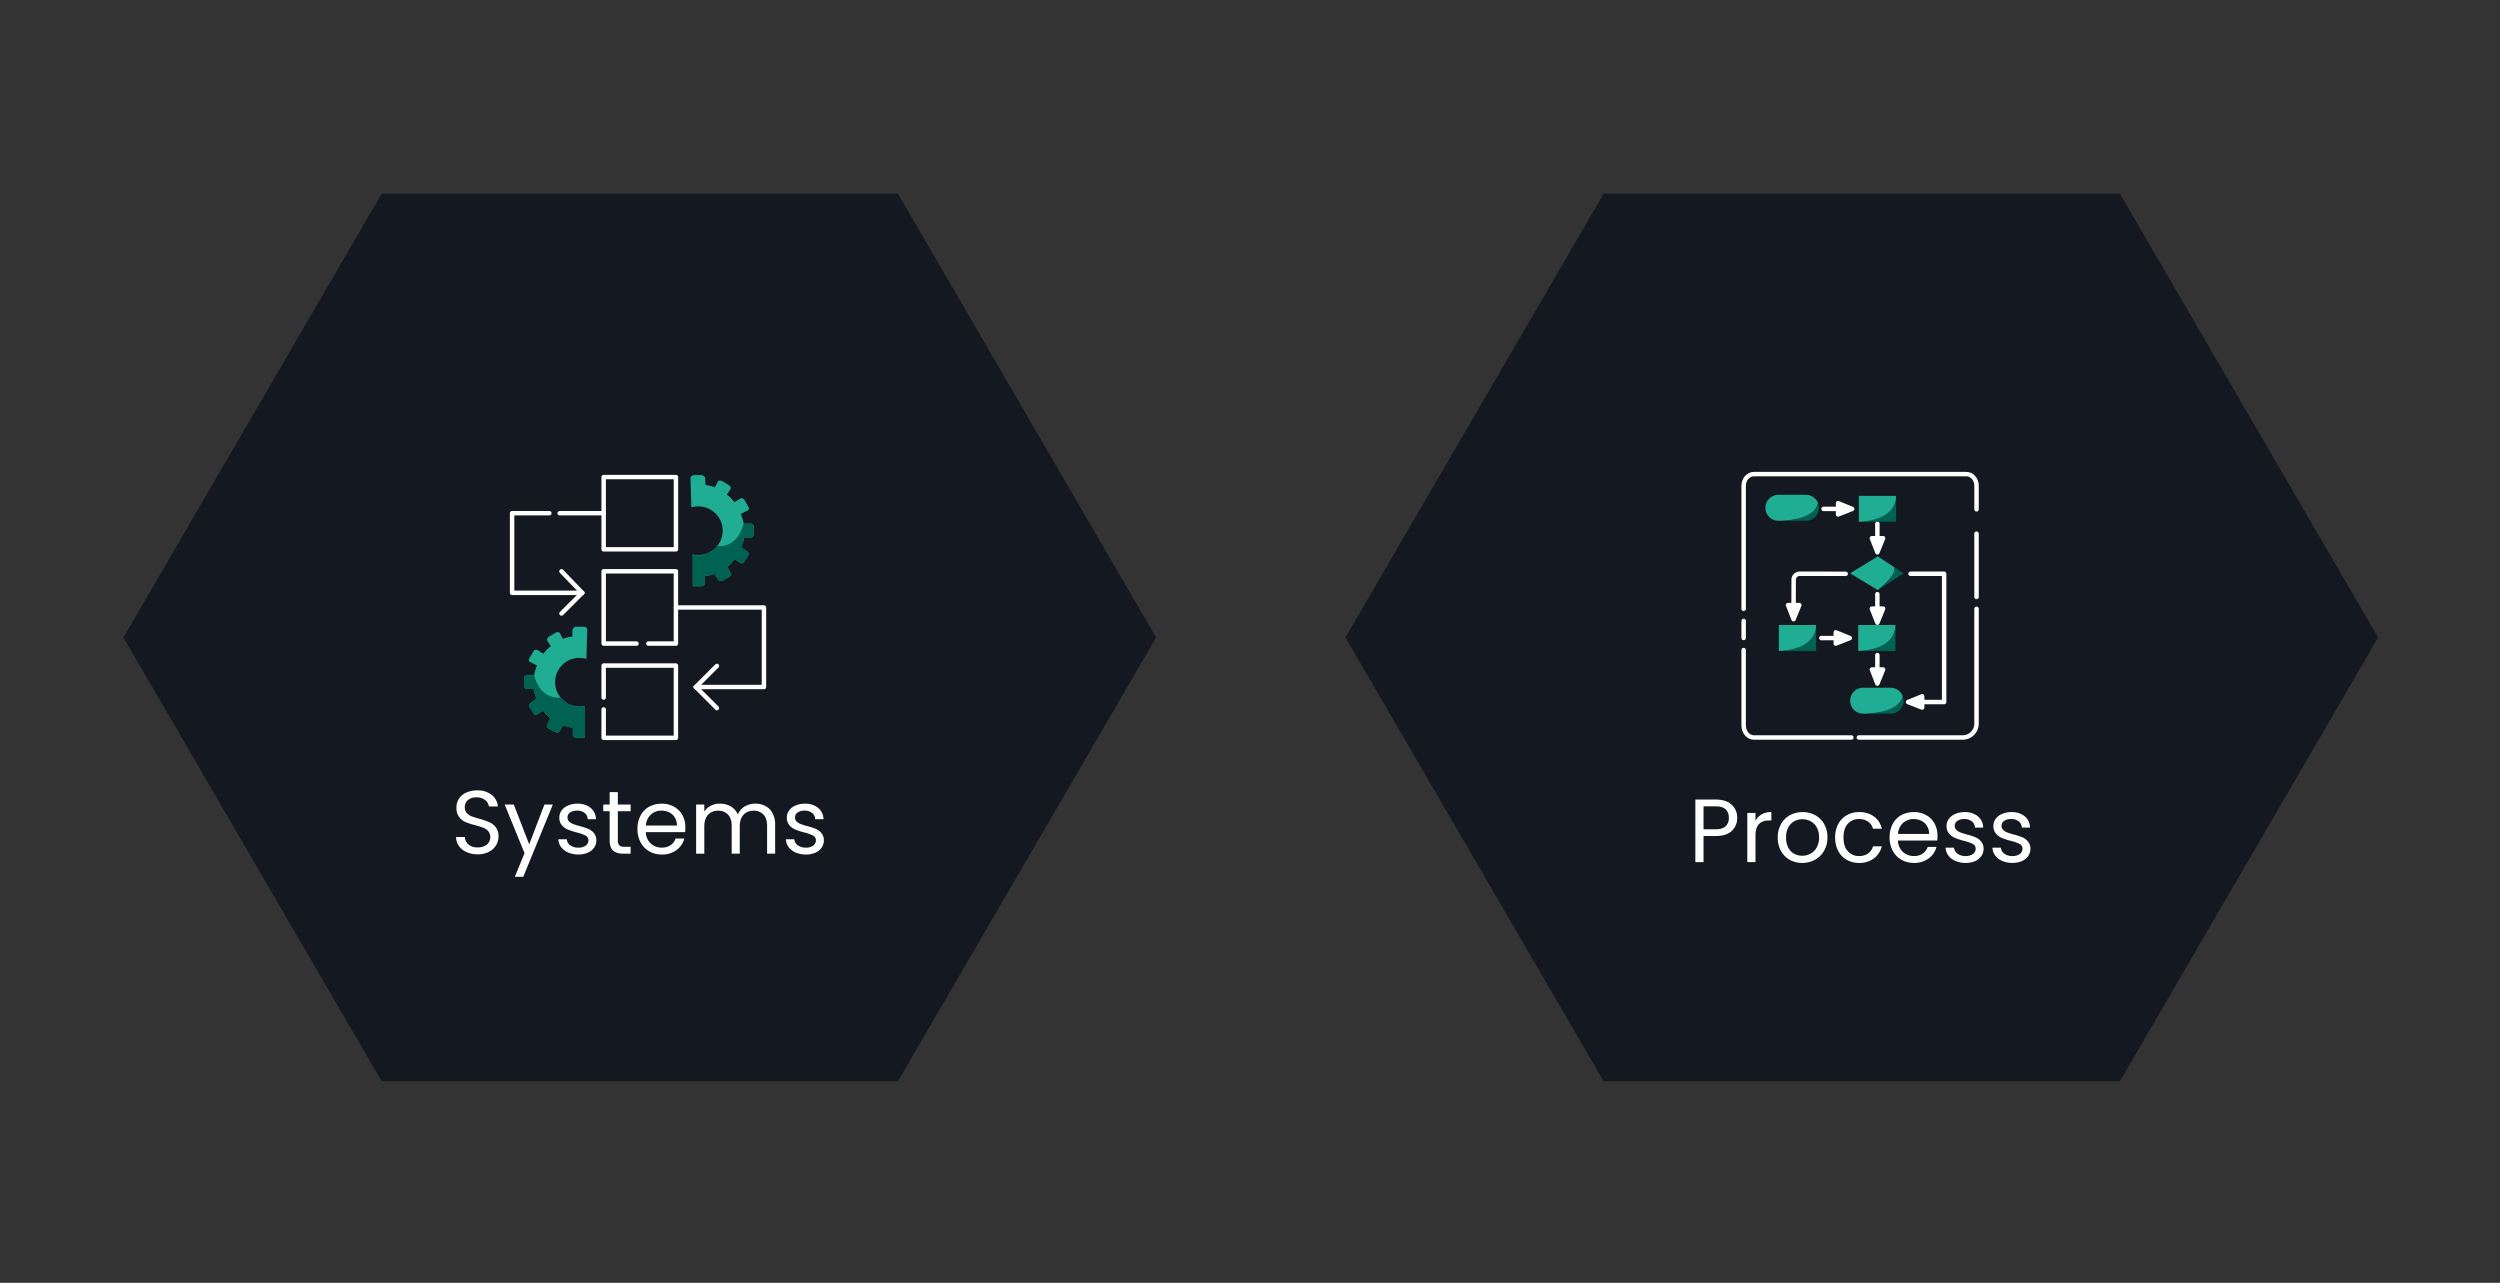
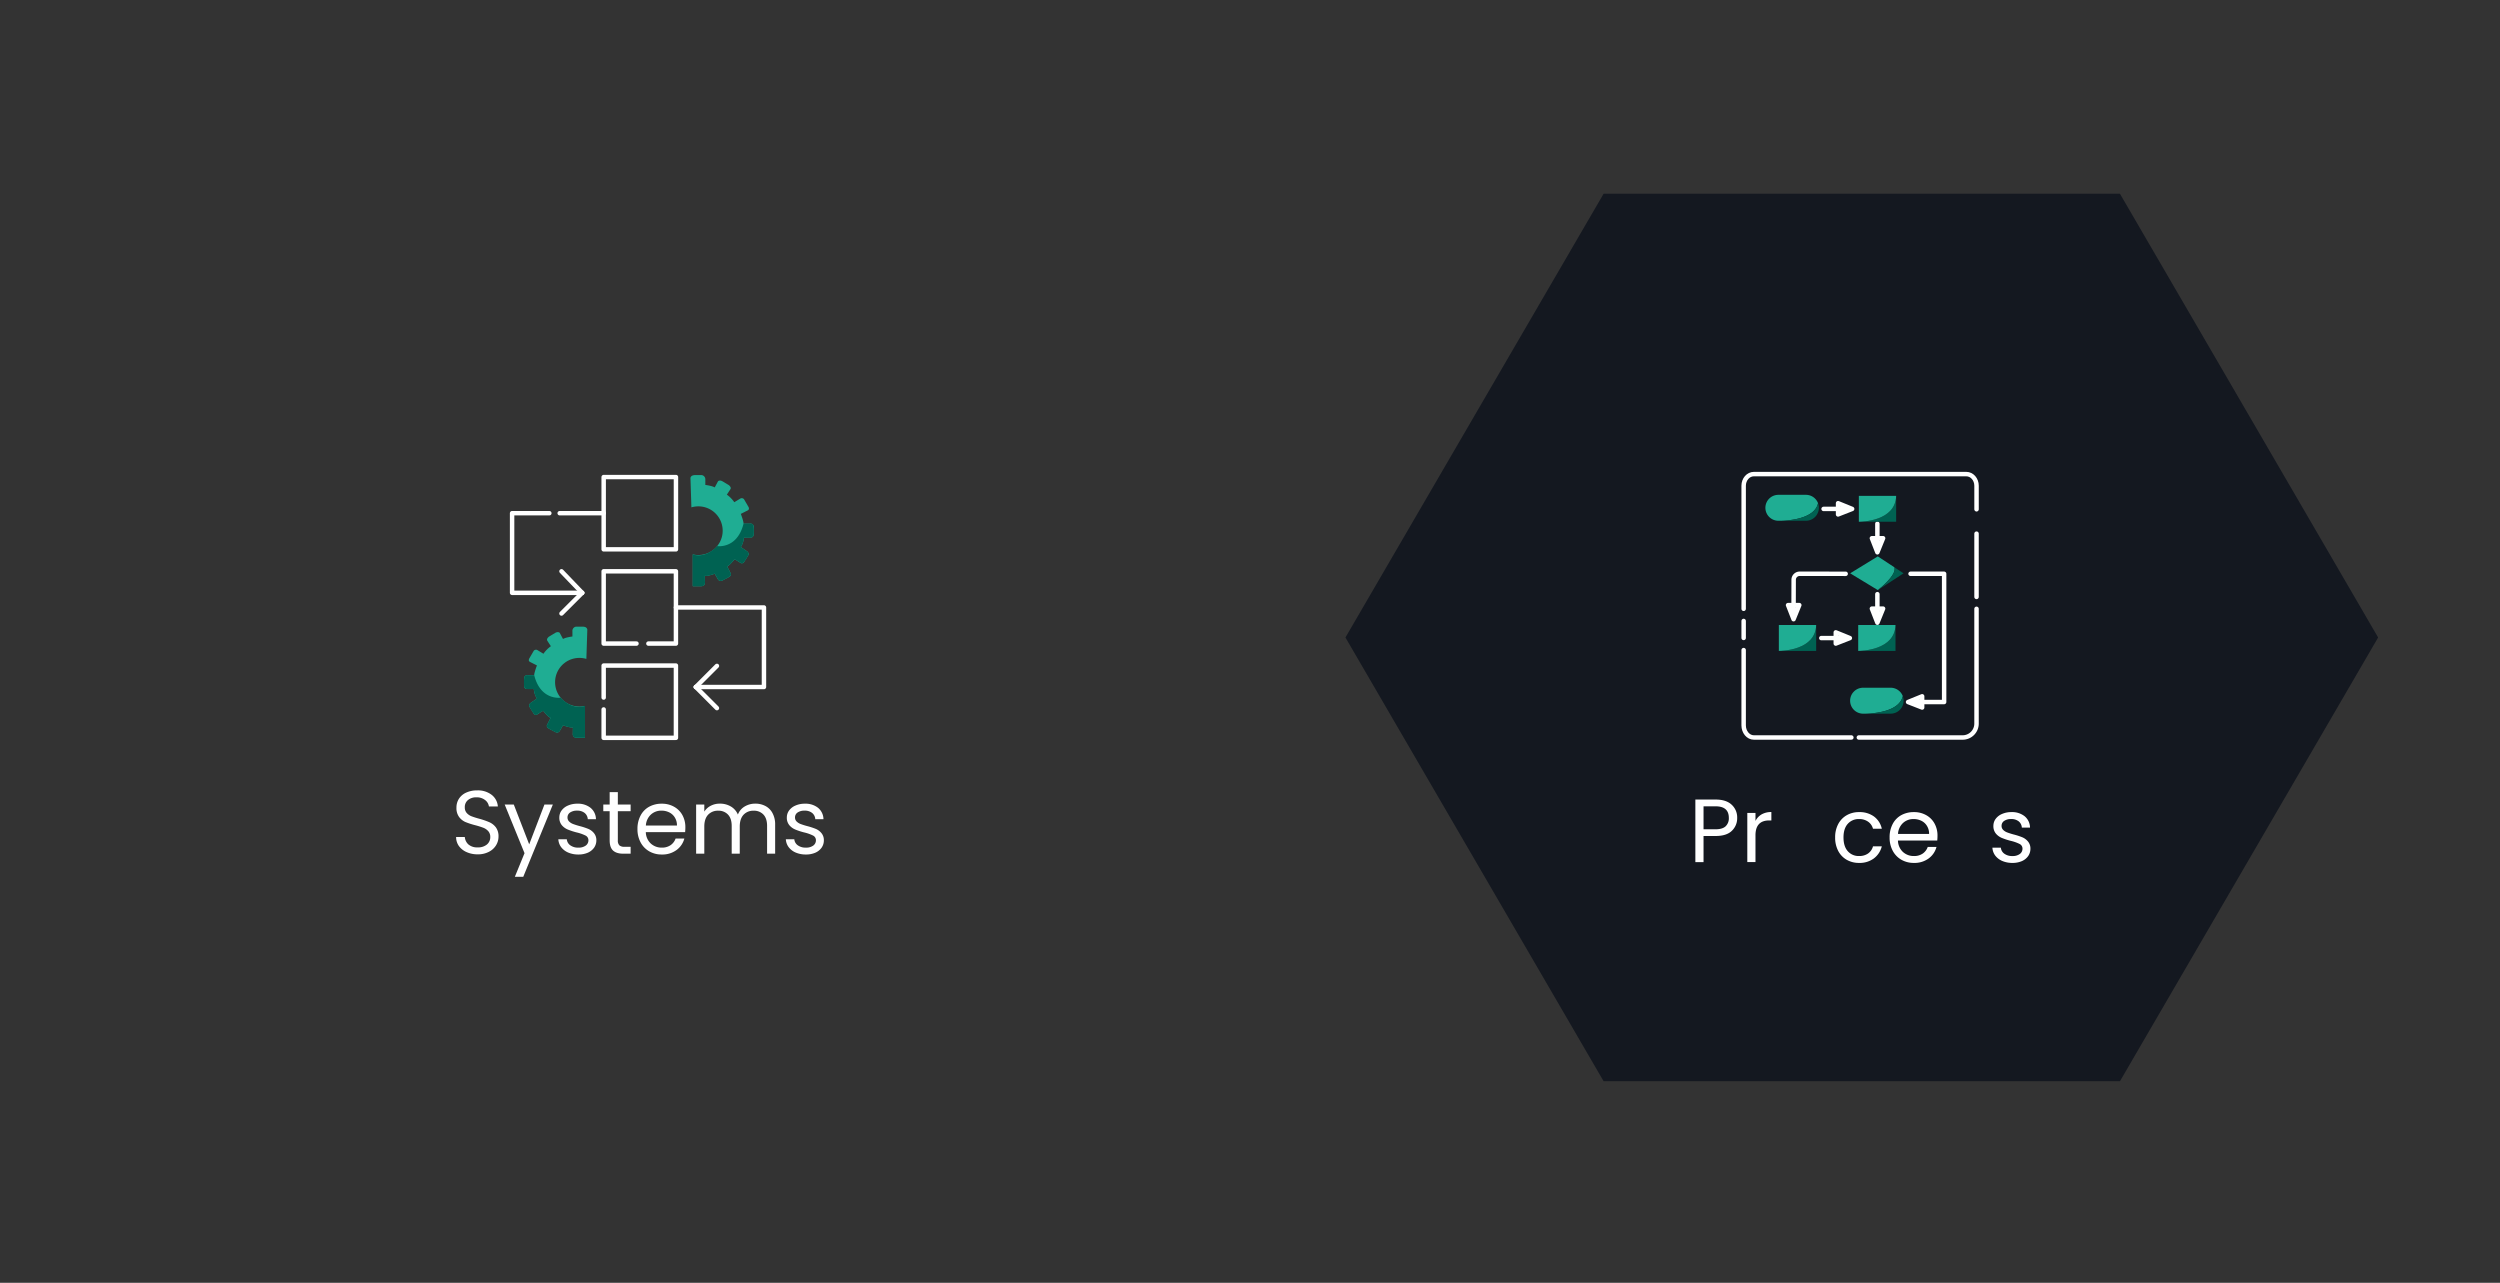
<svg xmlns="http://www.w3.org/2000/svg" width="1600" height="821" viewBox="0 0 1600 821">
  <rect x="0" y="0" width="1600" height="821" fill="#333333" stroke="none" />
  <defs>
    <clipPath id="clip-path">
      <path id="Path_867" data-name="Path 867" d="M103.406,286.289H764.324V854.271H103.406Zm0,0" transform="translate(-103.406 -286.289)" />
    </clipPath>
    <clipPath id="clip-path-2">
      <path id="Path_866" data-name="Path 866" d="M764.324,570.28,599.1,854.271H268.634L103.406,570.28,268.634,286.289H599.1Zm0,0" transform="translate(-103.406 -286.289)" />
    </clipPath>
    <clipPath id="clip-path-3">
      <path id="Path_877" data-name="Path 877" d="M430.324,286.289h660.918V854.271H430.324Zm0,0" transform="translate(-430.324 -286.289)" />
    </clipPath>
    <clipPath id="clip-path-4">
      <path id="Path_876" data-name="Path 876" d="M1091.242,570.28,926.013,854.271H595.552L430.324,570.28,595.552,286.289H926.013Zm0,0" transform="translate(-430.324 -286.289)" />
    </clipPath>
    <clipPath id="clip-path-5">
      <path id="Path_888" data-name="Path 888" d="M536,360.121H689.107v90.617H536Zm0,0" transform="translate(-536 -360.121)" />
    </clipPath>
    <clipPath id="clip-Performance_Elements">
      <rect width="1600" height="821" />
    </clipPath>
  </defs>
  <g id="Performance_Elements" data-name="Performance Elements" clip-path="url(#clip-Performance_Elements)">
    <g id="Performance" transform="translate(-24.406 -162.289)">
      <g id="Group_739" data-name="Group 739" transform="translate(103.406 286.289)" clip-path="url(#clip-path)">
        <g id="Group_738" data-name="Group 738" clip-path="url(#clip-path-2)">
-           <path id="Path_865" data-name="Path 865" d="M103.406,286.289H764.324V854.271H103.406Zm0,0" transform="translate(-103.406 -286.289)" fill="#141820" />
-         </g>
+           </g>
      </g>
      <g id="Group_742" data-name="Group 742" transform="translate(316.312 668.132)">
        <g id="Group_741" data-name="Group 741">
          <g id="Group_740" data-name="Group 740" transform="translate(0 0)">
            <path id="Path_868" data-name="Path 868" d="M15.205,23.993a16.942,16.942,0,0,1-7.1-1.42,12.09,12.09,0,0,1-4.934-3.887,9.931,9.931,0,0,1-1.794-5.794h5.57a7.188,7.188,0,0,0,2.28,4.747,8.482,8.482,0,0,0,5.981,1.906,8.707,8.707,0,0,0,5.869-1.832,6.084,6.084,0,0,0,2.168-4.822,5.392,5.392,0,0,0-1.271-3.7,8.111,8.111,0,0,0-3.177-2.205A49.831,49.831,0,0,0,13.71,5.378,47.826,47.826,0,0,1,7.356,3.322,10.114,10.114,0,0,1,3.281.07,9.552,9.552,0,0,1,1.6-5.873a10.286,10.286,0,0,1,1.645-5.794,10.72,10.72,0,0,1,4.672-3.887,16.665,16.665,0,0,1,6.953-1.383,14.493,14.493,0,0,1,9.2,2.8A10.347,10.347,0,0,1,28.1-6.658H22.382a6.316,6.316,0,0,0-2.43-4.075,8.549,8.549,0,0,0-5.607-1.757A8.069,8.069,0,0,0,9-10.77,5.737,5.737,0,0,0,6.945-6.06,5.167,5.167,0,0,0,8.178-2.472,7.775,7.775,0,0,0,11.206-.378a50.118,50.118,0,0,0,5.084,1.607,47.56,47.56,0,0,1,6.354,2.205,10.558,10.558,0,0,1,4.149,3.252,9.537,9.537,0,0,1,1.72,5.981,10.568,10.568,0,0,1-1.57,5.532,11.284,11.284,0,0,1-4.6,4.187A14.99,14.99,0,0,1,15.205,23.993Zm0,0" transform="translate(-1.375 16.938)" fill="#fff" />
          </g>
        </g>
      </g>
      <g id="Group_745" data-name="Group 745" transform="translate(347.398 677.178)">
        <g id="Group_744" data-name="Group 744" transform="translate(0 0)">
          <g id="Group_743" data-name="Group 743" transform="translate(0 0)">
            <path id="Path_869" data-name="Path 869" d="M31.119-13.156,12.168,33.12H6.785l6.2-15.139L.281-13.156H6.112l9.868,25.493,9.756-25.493Zm0,0" transform="translate(-0.281 13.156)" fill="#fff" />
          </g>
        </g>
      </g>
      <g id="Group_748" data-name="Group 748" transform="translate(381.741 676.655)">
        <g id="Group_747" data-name="Group 747">
          <g id="Group_746" data-name="Group 746" transform="translate(0 0)">
            <path id="Path_870" data-name="Path 870" d="M13.984,19.145a16.341,16.341,0,0,1-6.5-1.234,11.044,11.044,0,0,1-4.523-3.439A9.226,9.226,0,0,1,1.125,9.389h5.42a5.255,5.255,0,0,0,2.205,3.85,8.364,8.364,0,0,0,5.2,1.5,7.579,7.579,0,0,0,4.71-1.308,4.129,4.129,0,0,0,1.719-3.364A3.289,3.289,0,0,0,18.506,7a25.729,25.729,0,0,0-5.644-1.981A42.42,42.42,0,0,1,7.143,3.147,10.022,10.022,0,0,1,3.33.343,7.405,7.405,0,0,1,1.76-4.591,7.474,7.474,0,0,1,3.181-9a9.764,9.764,0,0,1,4.074-3.177,14.622,14.622,0,0,1,6.055-1.2,12.876,12.876,0,0,1,8.448,2.654A9.566,9.566,0,0,1,25.2-3.469H19.964a5.5,5.5,0,0,0-1.981-3.962,7.4,7.4,0,0,0-4.859-1.5,7.611,7.611,0,0,0-4.486,1.2,3.708,3.708,0,0,0-1.645,3.14A3.493,3.493,0,0,0,8-2.012,7.225,7.225,0,0,0,10.507-.4,44.017,44.017,0,0,0,14.731.941a43.041,43.041,0,0,1,5.532,1.794,9.435,9.435,0,0,1,3.626,2.691,6.992,6.992,0,0,1,1.57,4.635,8.15,8.15,0,0,1-1.421,4.672A9.657,9.657,0,0,1,20,17.986,14.867,14.867,0,0,1,13.984,19.145Zm0,0" transform="translate(-1.125 13.375)" fill="#fff" />
          </g>
        </g>
      </g>
      <g id="Group_751" data-name="Group 751" transform="translate(410.515 669.253)">
        <g id="Group_750" data-name="Group 750" transform="translate(0 0)">
          <g id="Group_749" data-name="Group 749" transform="translate(0 0)">
            <path id="Path_871" data-name="Path 871" d="M9.933-4.246V14.332a4.452,4.452,0,0,0,.972,3.252,4.841,4.841,0,0,0,3.4.934h3.813v4.411h-4.71q-4.345,0-6.541-2.018C5.419,19.565,4.7,17.378,4.7,14.332V-4.246H.625v-4.3H4.7v-7.924H9.933v7.924h8.186v4.3Zm0,0" transform="translate(-0.625 16.469)" fill="#fff" />
          </g>
        </g>
      </g>
      <g id="Group_754" data-name="Group 754" transform="translate(432.386 676.655)">
        <g id="Group_753" data-name="Group 753">
          <g id="Group_752" data-name="Group 752" transform="translate(0 0)">
            <path id="Path_872" data-name="Path 872" d="M31.683,1.689c0,1-.056,2.047-.15,3.14H6.377a10.234,10.234,0,0,0,3.177,7.289,10.13,10.13,0,0,0,7.027,2.617,9.623,9.623,0,0,0,5.644-1.57A8.57,8.57,0,0,0,25.44,8.9h5.607A13.288,13.288,0,0,1,26,16.3a15.228,15.228,0,0,1-9.42,2.841,15.751,15.751,0,0,1-8-2.018A14.365,14.365,0,0,1,3.05,11.408a17.584,17.584,0,0,1-2.018-8.56,17.992,17.992,0,0,1,1.944-8.56,13.627,13.627,0,0,1,5.457-5.682,16.466,16.466,0,0,1,8.149-1.981,15.637,15.637,0,0,1,7.925,1.981,13.552,13.552,0,0,1,5.308,5.383A15.784,15.784,0,0,1,31.683,1.689ZM26.3.6a9.4,9.4,0,0,0-1.346-5.121,8.588,8.588,0,0,0-3.589-3.289,11.052,11.052,0,0,0-5.009-1.121A9.726,9.726,0,0,0,9.591-6.385,10.256,10.256,0,0,0,6.414.6Zm0,0" transform="translate(-1.031 13.375)" fill="#fff" />
          </g>
        </g>
      </g>
      <g id="Group_757" data-name="Group 757" transform="translate(469.927 676.617)">
        <g id="Group_756" data-name="Group 756" transform="translate(0 0)">
          <g id="Group_755" data-name="Group 755" transform="translate(0 0)">
            <path id="Path_873" data-name="Path 873" d="M39.672-13.391a13.605,13.605,0,0,1,6.541,1.533A10.759,10.759,0,0,1,50.736-7.3,15.048,15.048,0,0,1,52.418.1v18.54H47.26V.851q0-4.71-2.317-7.214a8.179,8.179,0,0,0-6.28-2.5,8.462,8.462,0,0,0-6.5,2.616Q29.762-3.63,29.766,1.3V18.644H24.608V.851q0-4.71-2.355-7.214a8.179,8.179,0,0,0-6.28-2.5,8.462,8.462,0,0,0-6.5,2.616Q7.072-3.63,7.077,1.3V18.644H1.844V-12.83H7.077v4.56a10.479,10.479,0,0,1,4.149-3.775,12.452,12.452,0,0,1,5.794-1.346A13.466,13.466,0,0,1,24.01-11.6a10.809,10.809,0,0,1,4.56,5.2,10.262,10.262,0,0,1,4.336-5.158A12.985,12.985,0,0,1,39.672-13.391Zm0,0" transform="translate(-1.844 13.391)" fill="#fff" />
          </g>
        </g>
      </g>
      <g id="Group_760" data-name="Group 760" transform="translate(527.345 676.655)">
        <g id="Group_759" data-name="Group 759">
          <g id="Group_758" data-name="Group 758" transform="translate(0 0)">
            <path id="Path_874" data-name="Path 874" d="M13.984,19.145a16.341,16.341,0,0,1-6.5-1.234,11.044,11.044,0,0,1-4.523-3.439A9.226,9.226,0,0,1,1.125,9.389h5.42a5.255,5.255,0,0,0,2.205,3.85,8.364,8.364,0,0,0,5.2,1.5,7.579,7.579,0,0,0,4.71-1.308,4.129,4.129,0,0,0,1.719-3.364A3.289,3.289,0,0,0,18.506,7a25.729,25.729,0,0,0-5.644-1.981A42.42,42.42,0,0,1,7.143,3.147,10.022,10.022,0,0,1,3.33.343,7.405,7.405,0,0,1,1.76-4.591,7.474,7.474,0,0,1,3.181-9a9.764,9.764,0,0,1,4.074-3.177,14.622,14.622,0,0,1,6.055-1.2,12.876,12.876,0,0,1,8.448,2.654A9.566,9.566,0,0,1,25.2-3.469H19.964a5.5,5.5,0,0,0-1.981-3.962,7.4,7.4,0,0,0-4.859-1.5,7.611,7.611,0,0,0-4.486,1.2,3.708,3.708,0,0,0-1.645,3.14A3.493,3.493,0,0,0,8-2.012,7.225,7.225,0,0,0,10.507-.4,44.017,44.017,0,0,0,14.731.941a43.041,43.041,0,0,1,5.532,1.794,9.435,9.435,0,0,1,3.626,2.691,6.992,6.992,0,0,1,1.57,4.635,8.15,8.15,0,0,1-1.421,4.672A9.657,9.657,0,0,1,20,17.986,14.867,14.867,0,0,1,13.984,19.145Zm0,0" transform="translate(-1.125 13.375)" fill="#fff" />
          </g>
        </g>
      </g>
      <g id="Group_762" data-name="Group 762" transform="translate(885.488 286.289)" clip-path="url(#clip-path-3)">
        <g id="Group_761" data-name="Group 761" clip-path="url(#clip-path-4)">
          <path id="Path_875" data-name="Path 875" d="M430.324,286.289h660.918V854.271H430.324Zm0,0" transform="translate(-430.324 -286.289)" fill="#141820" />
        </g>
      </g>
      <g id="Group_765" data-name="Group 765" transform="translate(1109.439 674)">
        <g id="Group_764" data-name="Group 764" transform="translate(0 0)">
          <g id="Group_763" data-name="Group 763" transform="translate(0 0)">
            <path id="Path_878" data-name="Path 878" d="M28.608-5a11.075,11.075,0,0,1-3.439,8.3Q21.762,6.6,14.777,6.59h-7.7V23.3H1.844V-16.734H14.777q6.756,0,10.279,3.289A11.014,11.014,0,0,1,28.608-5ZM14.777,2.292q4.373,0,6.429-1.906A7,7,0,0,0,23.262-5q0-7.4-8.485-7.4h-7.7V2.292Zm0,0" transform="translate(-1.844 16.734)" fill="#fff" />
          </g>
        </g>
      </g>
      <g id="Group_768" data-name="Group 768" transform="translate(1142.682 682)">
        <g id="Group_767" data-name="Group 767" transform="translate(0 0)">
          <g id="Group_766" data-name="Group 766" transform="translate(0 0)">
            <path id="Path_879" data-name="Path 879" d="M7.077-7.709A10.045,10.045,0,0,1,11-11.9a12.3,12.3,0,0,1,6.242-1.5v5.383H15.861q-8.789,0-8.784,9.532v17.12H1.844V-12.83H7.077Zm0,0" transform="translate(-1.844 13.391)" fill="#fff" />
          </g>
        </g>
      </g>
      <g id="Group_771" data-name="Group 771" transform="translate(1162.155 682.037)">
        <g id="Group_770" data-name="Group 770">
          <g id="Group_769" data-name="Group 769" transform="translate(0 0)">
-             <path id="Path_880" data-name="Path 880" d="M16.693,19.145a16.023,16.023,0,0,1-8-2.018A14.45,14.45,0,0,1,3.05,11.408a17.584,17.584,0,0,1-2.018-8.56A16.946,16.946,0,0,1,3.125-5.675a14.392,14.392,0,0,1,5.719-5.719,16.652,16.652,0,0,1,8.111-1.981,16.61,16.61,0,0,1,8.074,1.981,14.536,14.536,0,0,1,5.719,5.682,17.01,17.01,0,0,1,2.093,8.56,16.673,16.673,0,0,1-2.168,8.56,14.79,14.79,0,0,1-5.831,5.719A16.618,16.618,0,0,1,16.693,19.145Zm0-4.6A11.105,11.105,0,0,0,22,13.239a10.092,10.092,0,0,0,3.962-3.962A12.664,12.664,0,0,0,27.5,2.848,12.856,12.856,0,0,0,26-3.582a9.674,9.674,0,0,0-3.925-3.925,10.7,10.7,0,0,0-5.2-1.308A10.8,10.8,0,0,0,11.61-7.506,9.544,9.544,0,0,0,7.8-3.582a13.265,13.265,0,0,0-1.42,6.429,13.889,13.889,0,0,0,1.383,6.5,9.517,9.517,0,0,0,3.775,3.925A10.652,10.652,0,0,0,16.693,14.547Zm0,0" transform="translate(-1.031 13.375)" fill="#fff" />
-           </g>
+             </g>
        </g>
      </g>
      <g id="Group_774" data-name="Group 774" transform="translate(1198.9 682.037)">
        <g id="Group_773" data-name="Group 773">
          <g id="Group_772" data-name="Group 772" transform="translate(0 0)">
            <path id="Path_881" data-name="Path 881" d="M1.031,2.848A17.762,17.762,0,0,1,2.975-5.675,14,14,0,0,1,8.4-11.357a15.564,15.564,0,0,1,7.962-2.018,15.532,15.532,0,0,1,9.569,2.841A13.224,13.224,0,0,1,30.9-2.722H25.253a7.884,7.884,0,0,0-3.14-4.523,9.559,9.559,0,0,0-5.756-1.682A9.321,9.321,0,0,0,9.105-5.862Q6.372-2.792,6.377,2.848q0,5.691,2.729,8.784a9.227,9.227,0,0,0,7.252,3.1,9.677,9.677,0,0,0,5.719-1.607,8.11,8.11,0,0,0,3.177-4.6H30.9a13.925,13.925,0,0,1-5.084,7.738,15.126,15.126,0,0,1-9.457,2.878A15.564,15.564,0,0,1,8.4,17.127a13.938,13.938,0,0,1-5.42-5.682A18.041,18.041,0,0,1,1.031,2.848Zm0,0" transform="translate(-1.031 13.375)" fill="#fff" />
          </g>
        </g>
      </g>
      <g id="Group_777" data-name="Group 777" transform="translate(1233.751 682.037)">
        <g id="Group_776" data-name="Group 776">
          <g id="Group_775" data-name="Group 775" transform="translate(0 0)">
            <path id="Path_882" data-name="Path 882" d="M31.683,1.689c0,1-.056,2.047-.15,3.14H6.377a10.234,10.234,0,0,0,3.177,7.289,10.13,10.13,0,0,0,7.027,2.617,9.623,9.623,0,0,0,5.644-1.57A8.57,8.57,0,0,0,25.44,8.9h5.607A13.288,13.288,0,0,1,26,16.3a15.228,15.228,0,0,1-9.42,2.841,15.751,15.751,0,0,1-8-2.018A14.365,14.365,0,0,1,3.05,11.408a17.584,17.584,0,0,1-2.018-8.56,17.992,17.992,0,0,1,1.944-8.56,13.627,13.627,0,0,1,5.457-5.682,16.466,16.466,0,0,1,8.149-1.981,15.637,15.637,0,0,1,7.925,1.981,13.552,13.552,0,0,1,5.308,5.383A15.784,15.784,0,0,1,31.683,1.689ZM26.3.6a9.4,9.4,0,0,0-1.346-5.121,8.588,8.588,0,0,0-3.589-3.289,11.052,11.052,0,0,0-5.009-1.121A9.726,9.726,0,0,0,9.591-6.385,10.256,10.256,0,0,0,6.414.6Zm0,0" transform="translate(-1.031 13.375)" fill="#fff" />
          </g>
        </g>
      </g>
      <g id="Group_780" data-name="Group 780" transform="translate(1269.573 682.037)">
        <g id="Group_779" data-name="Group 779">
          <g id="Group_778" data-name="Group 778" transform="translate(0 0)">
-             <path id="Path_883" data-name="Path 883" d="M13.984,19.145a16.341,16.341,0,0,1-6.5-1.234,11.044,11.044,0,0,1-4.523-3.439A9.226,9.226,0,0,1,1.125,9.389h5.42a5.255,5.255,0,0,0,2.205,3.85,8.364,8.364,0,0,0,5.2,1.5,7.579,7.579,0,0,0,4.71-1.308,4.129,4.129,0,0,0,1.719-3.364A3.289,3.289,0,0,0,18.506,7a25.729,25.729,0,0,0-5.644-1.981A42.42,42.42,0,0,1,7.143,3.147,10.022,10.022,0,0,1,3.33.343,7.405,7.405,0,0,1,1.76-4.591,7.474,7.474,0,0,1,3.181-9a9.764,9.764,0,0,1,4.074-3.177,14.622,14.622,0,0,1,6.055-1.2,12.876,12.876,0,0,1,8.448,2.654A9.566,9.566,0,0,1,25.2-3.469H19.964a5.5,5.5,0,0,0-1.981-3.962,7.4,7.4,0,0,0-4.859-1.5,7.611,7.611,0,0,0-4.486,1.2,3.708,3.708,0,0,0-1.645,3.14A3.493,3.493,0,0,0,8-2.012,7.225,7.225,0,0,0,10.507-.4,44.017,44.017,0,0,0,14.731.941a43.041,43.041,0,0,1,5.532,1.794,9.435,9.435,0,0,1,3.626,2.691,6.992,6.992,0,0,1,1.57,4.635,8.15,8.15,0,0,1-1.421,4.672A9.657,9.657,0,0,1,20,17.986,14.867,14.867,0,0,1,13.984,19.145Zm0,0" transform="translate(-1.125 13.375)" fill="#fff" />
-           </g>
+             </g>
        </g>
      </g>
      <g id="Group_783" data-name="Group 783" transform="translate(1299.543 682.037)">
        <g id="Group_782" data-name="Group 782">
          <g id="Group_781" data-name="Group 781" transform="translate(0 0)">
            <path id="Path_884" data-name="Path 884" d="M13.984,19.145a16.341,16.341,0,0,1-6.5-1.234,11.044,11.044,0,0,1-4.523-3.439A9.226,9.226,0,0,1,1.125,9.389h5.42a5.255,5.255,0,0,0,2.205,3.85,8.364,8.364,0,0,0,5.2,1.5,7.579,7.579,0,0,0,4.71-1.308,4.129,4.129,0,0,0,1.719-3.364A3.289,3.289,0,0,0,18.506,7a25.729,25.729,0,0,0-5.644-1.981A42.42,42.42,0,0,1,7.143,3.147,10.022,10.022,0,0,1,3.33.343,7.405,7.405,0,0,1,1.76-4.591,7.474,7.474,0,0,1,3.181-9a9.764,9.764,0,0,1,4.074-3.177,14.622,14.622,0,0,1,6.055-1.2,12.876,12.876,0,0,1,8.448,2.654A9.566,9.566,0,0,1,25.2-3.469H19.964a5.5,5.5,0,0,0-1.981-3.962,7.4,7.4,0,0,0-4.859-1.5,7.611,7.611,0,0,0-4.486,1.2,3.708,3.708,0,0,0-1.645,3.14A3.493,3.493,0,0,0,8-2.012,7.225,7.225,0,0,0,10.507-.4,44.017,44.017,0,0,0,14.731.941a43.041,43.041,0,0,1,5.532,1.794,9.435,9.435,0,0,1,3.626,2.691,6.992,6.992,0,0,1,1.57,4.635,8.15,8.15,0,0,1-1.421,4.672A9.657,9.657,0,0,1,20,17.986,14.867,14.867,0,0,1,13.984,19.145Zm0,0" transform="translate(-1.125 13.375)" fill="#fff" />
          </g>
        </g>
      </g>
      <path id="Path_885" data-name="Path 885" d="M95.535,125.542H33.13c-3.607,0-6.532-3.486-6.532-7.784V69.595" transform="translate(1113.745 508.741)" fill="none" stroke="#fff" stroke-linecap="round" stroke-linejoin="round" stroke-width="2.85" />
      <path id="Path_886" data-name="Path 886" d="M26.6,72.683V61.805" transform="translate(1113.745 497.896)" fill="none" stroke="#fff" stroke-linecap="round" stroke-linejoin="round" stroke-width="2.85" />
      <g id="Group_784" data-name="Group 784" transform="translate(1138.296 462.917)" clip-path="url(#clip-path-5)">
        <path id="Path_887" data-name="Path 887" d="M26.6,108.742V29.964c0-4.112,2.925-7.448,6.532-7.448H169.117c3.607,0,6.532,3.336,6.532,7.448V45.047" transform="translate(-24.551 -19.722)" fill="none" stroke="#fff" stroke-linecap="round" stroke-linejoin="round" stroke-width="2.85" />
      </g>
      <path id="Path_889" data-name="Path 889" d="M88.9,38.446v40.51" transform="translate(1200.485 465.373)" fill="none" stroke="#fff" stroke-linecap="round" stroke-linejoin="round" stroke-width="2.85" />
      <path id="Path_890" data-name="Path 890" d="M47.981,33.97H66.269L57.251,30.3v7.2l9.018-3.523" transform="translate(1143.516 454.028)" fill="none" stroke="#fff" stroke-linecap="round" stroke-linejoin="round" stroke-width="2.85" />
      <path id="Path_891" data-name="Path 891" d="M64.416,35.8V54.08l3.673-9.018H60.9l3.514,9.018" transform="translate(1161.507 461.691)" fill="none" stroke="#fff" stroke-linecap="round" stroke-linejoin="round" stroke-width="2.85" />
      <path id="Path_892" data-name="Path 892" d="M64.416,54.634V72.912l3.673-9.018H60.9l3.514,9.018" transform="translate(1161.507 487.911)" fill="none" stroke="#fff" stroke-linecap="round" stroke-linejoin="round" stroke-width="2.85" />
-       <path id="Path_893" data-name="Path 893" d="M64.416,70.923V89.2l3.673-9.018H60.9L64.416,89.2" transform="translate(1161.507 510.59)" fill="none" stroke="#fff" stroke-linecap="round" stroke-linejoin="round" stroke-width="2.85" />
      <path id="Path_894" data-name="Path 894" d="M591.493,367.109v16.578H567.711C569.206,383.688,591.167,383.4,591.493,367.109Zm0,0" transform="translate(646.447 112.525)" fill="#006252" />
      <path id="Path_895" data-name="Path 895" d="M47.371,68.521H65.65l-9.018-3.673v7.2l9.018-3.523" transform="translate(1142.667 502.133)" fill="none" stroke="#fff" stroke-linecap="round" stroke-linejoin="round" stroke-width="2.85" />
      <path id="Path_896" data-name="Path 896" d="M75.342,49.208,45.915,49.18a3.843,3.843,0,0,0-3.85,3.841L42,78.262l3.673-9.018h-7.2L42,78.262" transform="translate(1130.283 480.319)" fill="none" stroke="#fff" stroke-linecap="round" stroke-linejoin="round" stroke-width="2.85" />
      <path id="Path_897" data-name="Path 897" d="M72.171,49.184H93.664V131.26H70.582l9.018-3.673v7.2l-9.018-3.523" transform="translate(1174.984 480.324)" fill="none" stroke="#fff" stroke-linecap="round" stroke-linejoin="round" stroke-width="2.85" />
      <path id="Path_898" data-name="Path 898" d="M57.418,140.907h66.433a8.88,8.88,0,0,0,8.878-8.878V58.559" transform="translate(1156.655 493.377)" fill="none" stroke="#fff" stroke-linecap="round" stroke-linejoin="round" stroke-width="2.85" />
      <path id="Path_899" data-name="Path 899" d="M576.366,372.18v.019c-2.158,10.009-18.653,11.129-23.83,11.225h-1.569a8.294,8.294,0,1,1,.01-16.588h17.643A8.283,8.283,0,0,1,576.366,372.18Zm0,0" transform="translate(611.58 112.145)" fill="#1fad93" />
      <path id="Path_900" data-name="Path 900" d="M571.163,372a8.348,8.348,0,0,1-2.428,5.878,8.262,8.262,0,0,1-5.859,2.421H546.793c5.177-.1,21.672-1.215,23.83-11.225a8.033,8.033,0,0,1,.533,2.926Zm0,0" transform="translate(617.323 115.266)" fill="#006252" />
      <path id="Path_901" data-name="Path 901" d="M583.06,404.851l-.029.026L565.352,394.14,583.031,383.3l10.643,7c1.684,5-9.933,14.026-10.615,14.54Zm0,0" transform="translate(643.163 135.069)" fill="#1fad93" />
      <path id="Path_902" data-name="Path 902" d="M589.211,390.072l-16.457,10.7c.682-.514,12.3-9.552,10.615-14.543Zm0,0" transform="translate(653.468 139.147)" fill="#006252" />
      <path id="Path_903" data-name="Path 903" d="M591.547,367.109c-.325,16.289-22.286,16.578-23.782,16.578h-.093V367.109Zm0,0" transform="translate(646.393 112.525)" fill="#1fad93" />
      <path id="Path_904" data-name="Path 904" d="M570.095,401.66v16.579H546.313C547.808,418.239,569.767,417.959,570.095,401.66Zm0,0" transform="translate(616.655 160.63)" fill="#006252" />
      <path id="Path_905" data-name="Path 905" d="M570.15,401.66c-.328,16.3-22.287,16.579-23.782,16.579h-.1V401.66Zm0,0" transform="translate(616.599 160.63)" fill="#1fad93" />
      <path id="Path_906" data-name="Path 906" d="M591.321,401.66v16.579H567.539C569.034,418.239,591,417.959,591.321,401.66Zm0,0" transform="translate(646.207 160.63)" fill="#006252" />
      <path id="Path_907" data-name="Path 907" d="M591.369,401.66c-.325,16.3-22.286,16.579-23.782,16.579H567.5V401.66Zm0,0" transform="translate(646.159 160.63)" fill="#1fad93" />
      <path id="Path_908" data-name="Path 908" d="M547.706,373.77c-.981.017-1.569,0-1.569,0Zm0,0" transform="translate(616.41 121.799)" fill="#25d0b1" />
      <path id="Path_909" data-name="Path 909" d="M599.034,423.8v.01c-2.158,10.017-18.643,11.129-23.83,11.232h-1.56a8.3,8.3,0,1,1,0-16.6H591.3a8.309,8.309,0,0,1,7.746,5.356Zm0,0" transform="translate(643.14 183.994)" fill="#1fad93" />
      <path id="Path_910" data-name="Path 910" d="M593.831,423.607a8.278,8.278,0,0,1-8.287,8.308H569.461c5.187-.1,21.679-1.215,23.83-11.232A8.062,8.062,0,0,1,593.831,423.607Zm0,0" transform="translate(648.883 187.117)" fill="#006252" />
      <path id="Path_911" data-name="Path 911" d="M49.686,24.26H95.943V70.517H49.686Zm0,0" transform="translate(361.073 443.348)" fill="none" stroke="#fff" stroke-linecap="round" stroke-linejoin="round" stroke-width="2.85" />
      <path id="Path_912" data-name="Path 912" d="M70.69,95.728H49.682V49.471H95.93V95.728H78.315" transform="translate(361.068 478.449)" fill="none" stroke="#fff" stroke-linecap="round" stroke-linejoin="round" stroke-width="2.85" />
      <path id="Path_913" data-name="Path 913" d="M49.682,102.771v18.166H95.93V74.69H49.682V95.164" transform="translate(361.068 513.561)" fill="none" stroke="#fff" stroke-linecap="round" stroke-linejoin="round" stroke-width="2.85" />
      <path id="Path_914" data-name="Path 914" d="M66.082,33.928H37.917" transform="translate(344.687 456.809)" fill="none" stroke="#fff" stroke-linecap="round" stroke-linejoin="round" stroke-width="2.85" />
      <path id="Path_915" data-name="Path 915" d="M70.051,84.885H25.186V33.928H49.016" transform="translate(326.962 456.809)" fill="none" stroke="#fff" stroke-linecap="round" stroke-linejoin="round" stroke-width="2.85" />
      <path id="Path_916" data-name="Path 916" d="M69.018,59.147h56.331v50.9h-43.6" transform="translate(387.989 491.921)" fill="none" stroke="#fff" stroke-linecap="round" stroke-linejoin="round" stroke-width="2.85" />
      <path id="Path_917" data-name="Path 917" d="M51.637,63.254,38.4,49.471" transform="translate(345.367 478.449)" fill="none" stroke="#fff" stroke-linecap="round" stroke-linejoin="round" stroke-width="2.85" />
      <path id="Path_918" data-name="Path 918" d="M51.637,55.232,38.4,68.465" transform="translate(345.367 486.471)" fill="none" stroke="#fff" stroke-linecap="round" stroke-linejoin="round" stroke-width="2.85" />
      <path id="Path_919" data-name="Path 919" d="M74.339,88.283h.019l13.485-13.5" transform="translate(395.397 513.686)" fill="none" stroke="#fff" stroke-linecap="round" stroke-linejoin="round" stroke-width="2.85" />
      <path id="Path_920" data-name="Path 920" d="M87.842,93.937l-13.5-13.513" transform="translate(395.397 521.545)" fill="none" stroke="#fff" stroke-linecap="round" stroke-linejoin="round" stroke-width="2.85" />
      <path id="Path_921" data-name="Path 921" d="M256.568,432.649a1.659,1.659,0,0,0,.73.057h4.364a3.121,3.121,0,0,0,1.952-.543,2.353,2.353,0,0,0,.766-2.139l-.055-2.411-.038-1.636c1.691.5,6.347-1.306,6.347-1.306s.766,1.344,1.923,3.364c1.151,2.036,2.8,1.065,2.8,1.065s2.392-1.251,4.289-2.27a3.192,3.192,0,0,0,.543-.364v-.019a1.626,1.626,0,0,0,.682-1.99l-1.868-3.655-.431-.84c1.457-.383,4.373-4.112,4.653-4.43.263-.309,2.72,1.533,3.974,2.253a1.66,1.66,0,0,0,2.148-.488s1.27-2.036,2.2-3.521v-.019c.244-.383.431-.71.589-.952.785-1.263-.849-2.478-.849-2.478l-3.907-2.682-.057-.036a2.987,2.987,0,0,0,.282-.459A12.7,12.7,0,0,0,289.116,403a13.961,13.961,0,0,0,.225-1.533h4.543a1.433,1.433,0,0,0,.914-.3,2.244,2.244,0,0,0,.768-1.373V394.86a2.032,2.032,0,0,0-2.383-2.234h-4.122c.093-.99-.852-3.785-1.373-5.261-.206-.6-.366-.981-.366-.981s2.823-1.431,4.392-2.215c.019,0,.019-.019.038-.019,1.569-.785.261-2.6.261-2.6l-2.476-4.251a1.82,1.82,0,0,0-2.653-.646l-3.73,2.254a19.635,19.635,0,0,0-4.588-4.71c-.1-.065-.177-.1-.177-.1s.943-1.466,1.73-2.653c.206-.328.4-.646.579-.907.766-1.187-1.048-2.562-1.048-2.562s-1.99-1.206-3.943-2.373c-1.935-1.167-2.962-.1-2.962-.1l-2.112,3.945c-1.832-1.086-6.019-1.589-6.019-1.589v-3.459a2.709,2.709,0,0,0-2.3-2.84h-4.251a4.691,4.691,0,0,0-1.5.223,2.041,2.041,0,0,0-1.457,1.543v.383l.589,18.5c.28-.1.569-.16.868-.234a15.755,15.755,0,0,1,3.6-.411,15.558,15.558,0,0,1,15.55,15.588,15.271,15.271,0,0,1-1.99,7.6,15.489,15.489,0,0,1-13.56,7.971,15.181,15.181,0,0,1-3.6-.419v20.37Zm0,0" transform="translate(211.205 104.792)" fill="#1fad93" />
      <path id="Path_922" data-name="Path 922" d="M271.32,388.939s12.823,2.045,16.9-14.392h4.112s1.821-.234,2.232,1.206a27.786,27.786,0,0,1,.16,5.653,1.961,1.961,0,0,1-1.179,1.9c-1.232.392-5.045.084-5.045.084s-.431,4.029-2.029,6.131l3.768,2.588s1.794,1,1.055,2.617a36.61,36.61,0,0,1-2.6,4.186s-.962,1.6-2.158.888-3.775-2.486-4.16-2.347-2.12,3.131-4.653,4.43l2.3,4.5s.646,1.084-.785,2.093a45.55,45.55,0,0,1-4.72,2.541,2.067,2.067,0,0,1-2.813-1.065c-1.12-1.971-1.914-3.364-1.914-3.364s-4.868,1.923-6.347,1.306l.1,4.328s.076,2.28-1.971,2.337l-5.859.01V394.209s7.588,3.318,15.6-5.28Zm0,0" transform="translate(212.058 122.861)" fill="#006252" />
      <path id="Path_923" data-name="Path 923" d="M249.588,473.192a1.7,1.7,0,0,1-.739.057H244.5a3.1,3.1,0,0,1-1.954-.543,2.347,2.347,0,0,1-.766-2.148l.048-2.4.036-1.636c-1.691.5-6.344-1.309-6.344-1.309s-.766,1.337-1.916,3.366-2.813,1.065-2.813,1.065-2.392-1.261-4.289-2.27a3.332,3.332,0,0,1-.541-.366v-.017a1.626,1.626,0,0,1-.682-1.99l1.868-3.665.44-.83c-1.469-.383-4.385-4.112-4.665-4.431-.261-.309-2.718,1.533-3.971,2.254a1.645,1.645,0,0,1-2.139-.488s-1.282-2.036-2.2-3.521V454.3c-.254-.383-.44-.711-.6-.952-.785-1.263.859-2.478.859-2.478l3.907-2.691.045-.026a2.224,2.224,0,0,1-.27-.459,12.8,12.8,0,0,1-1.524-4.148,14.248,14.248,0,0,1-.222-1.533h-4.533a1.487,1.487,0,0,1-.926-.3,2.248,2.248,0,0,1-.766-1.373V435.4a2.032,2.032,0,0,1,2.383-2.234h4.122c-.084-.99.849-3.785,1.373-5.27.215-.589.364-.971.364-.971s-2.82-1.431-4.392-2.215c-.017,0-.017-.019-.026-.019-1.572-.785-.263-2.6-.263-2.6l2.476-4.251a1.812,1.812,0,0,1,2.646-.646L223,419.452a19.464,19.464,0,0,1,4.581-4.71,1.518,1.518,0,0,1,.177-.1s-.945-1.466-1.73-2.655c-.206-.325-.4-.644-.569-.9-.768-1.189,1.045-2.562,1.045-2.562s1.981-1.206,3.935-2.373c1.933-1.167,2.962-.1,2.962-.1l2.112,3.945c1.833-1.086,6.019-1.591,6.019-1.591v-3.457a2.707,2.707,0,0,1,2.3-2.84h4.263a4.638,4.638,0,0,1,1.5.223,2.048,2.048,0,0,1,1.466,1.543v.383l-.6,18.495c-.28-.086-.569-.151-.868-.225a15.554,15.554,0,0,0-19.148,15.177A15.595,15.595,0,0,0,246,453.26a15.188,15.188,0,0,0,3.588-.419V473.2Zm0,0" transform="translate(149.22 161.24)" fill="#1fad93" />
      <path id="Path_924" data-name="Path 924" d="M234.028,429.482s-12.83,2.045-16.9-14.392h-4.112s-1.823-.234-2.232,1.206a28.523,28.523,0,0,0-.16,5.653,1.944,1.944,0,0,0,1.177,1.888c1.234.4,5.048.084,5.048.084s.438,4.038,2.026,6.141l-3.765,2.588s-1.794,1-1.045,2.608a34.805,34.805,0,0,0,2.6,4.2s.962,1.6,2.148.888,3.785-2.486,4.158-2.347,2.122,3.122,4.655,4.43l-2.3,4.5s-.646,1.093.794,2.1a45.351,45.351,0,0,0,4.718,2.541,2.057,2.057,0,0,0,2.8-1.065c1.132-1.971,1.926-3.364,1.926-3.364s4.859,1.923,6.344,1.306l-.112,4.328s-.074,2.27,1.974,2.337l5.859.01V434.752s-7.588,3.318-15.607-5.28Zm0,0" transform="translate(149.173 179.309)" fill="#006252" />
    </g>
  </g>
</svg>